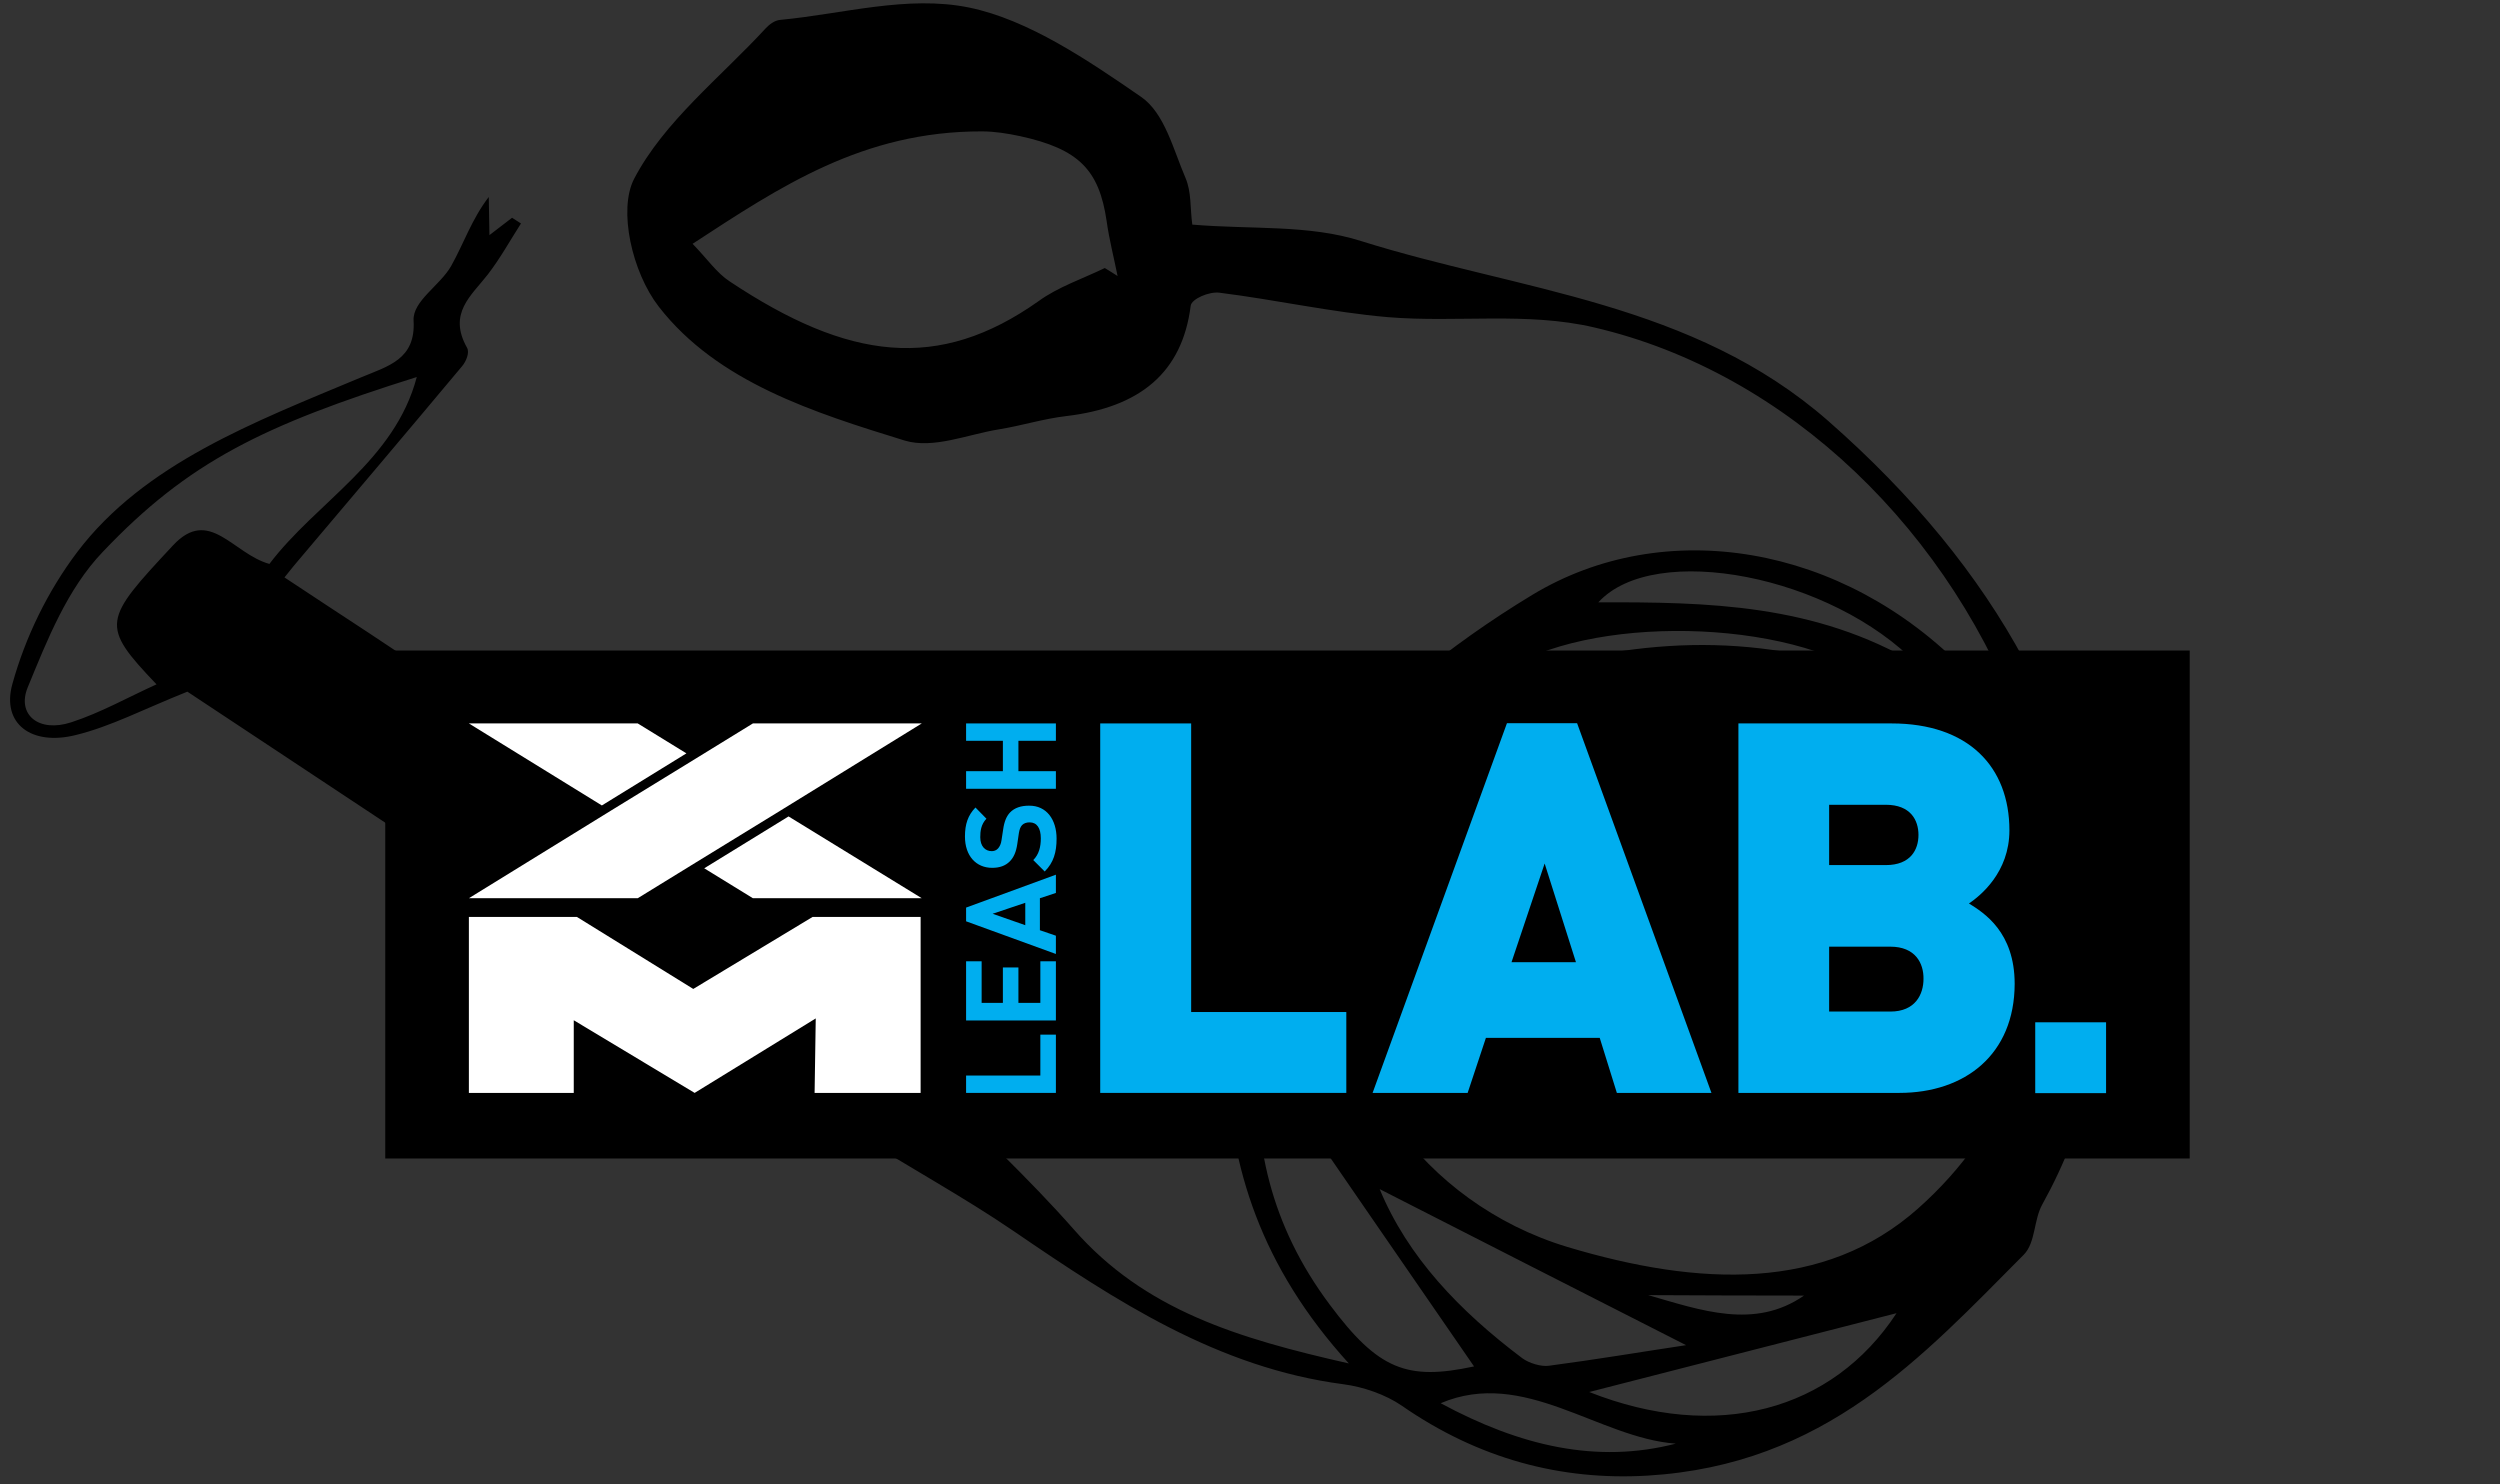
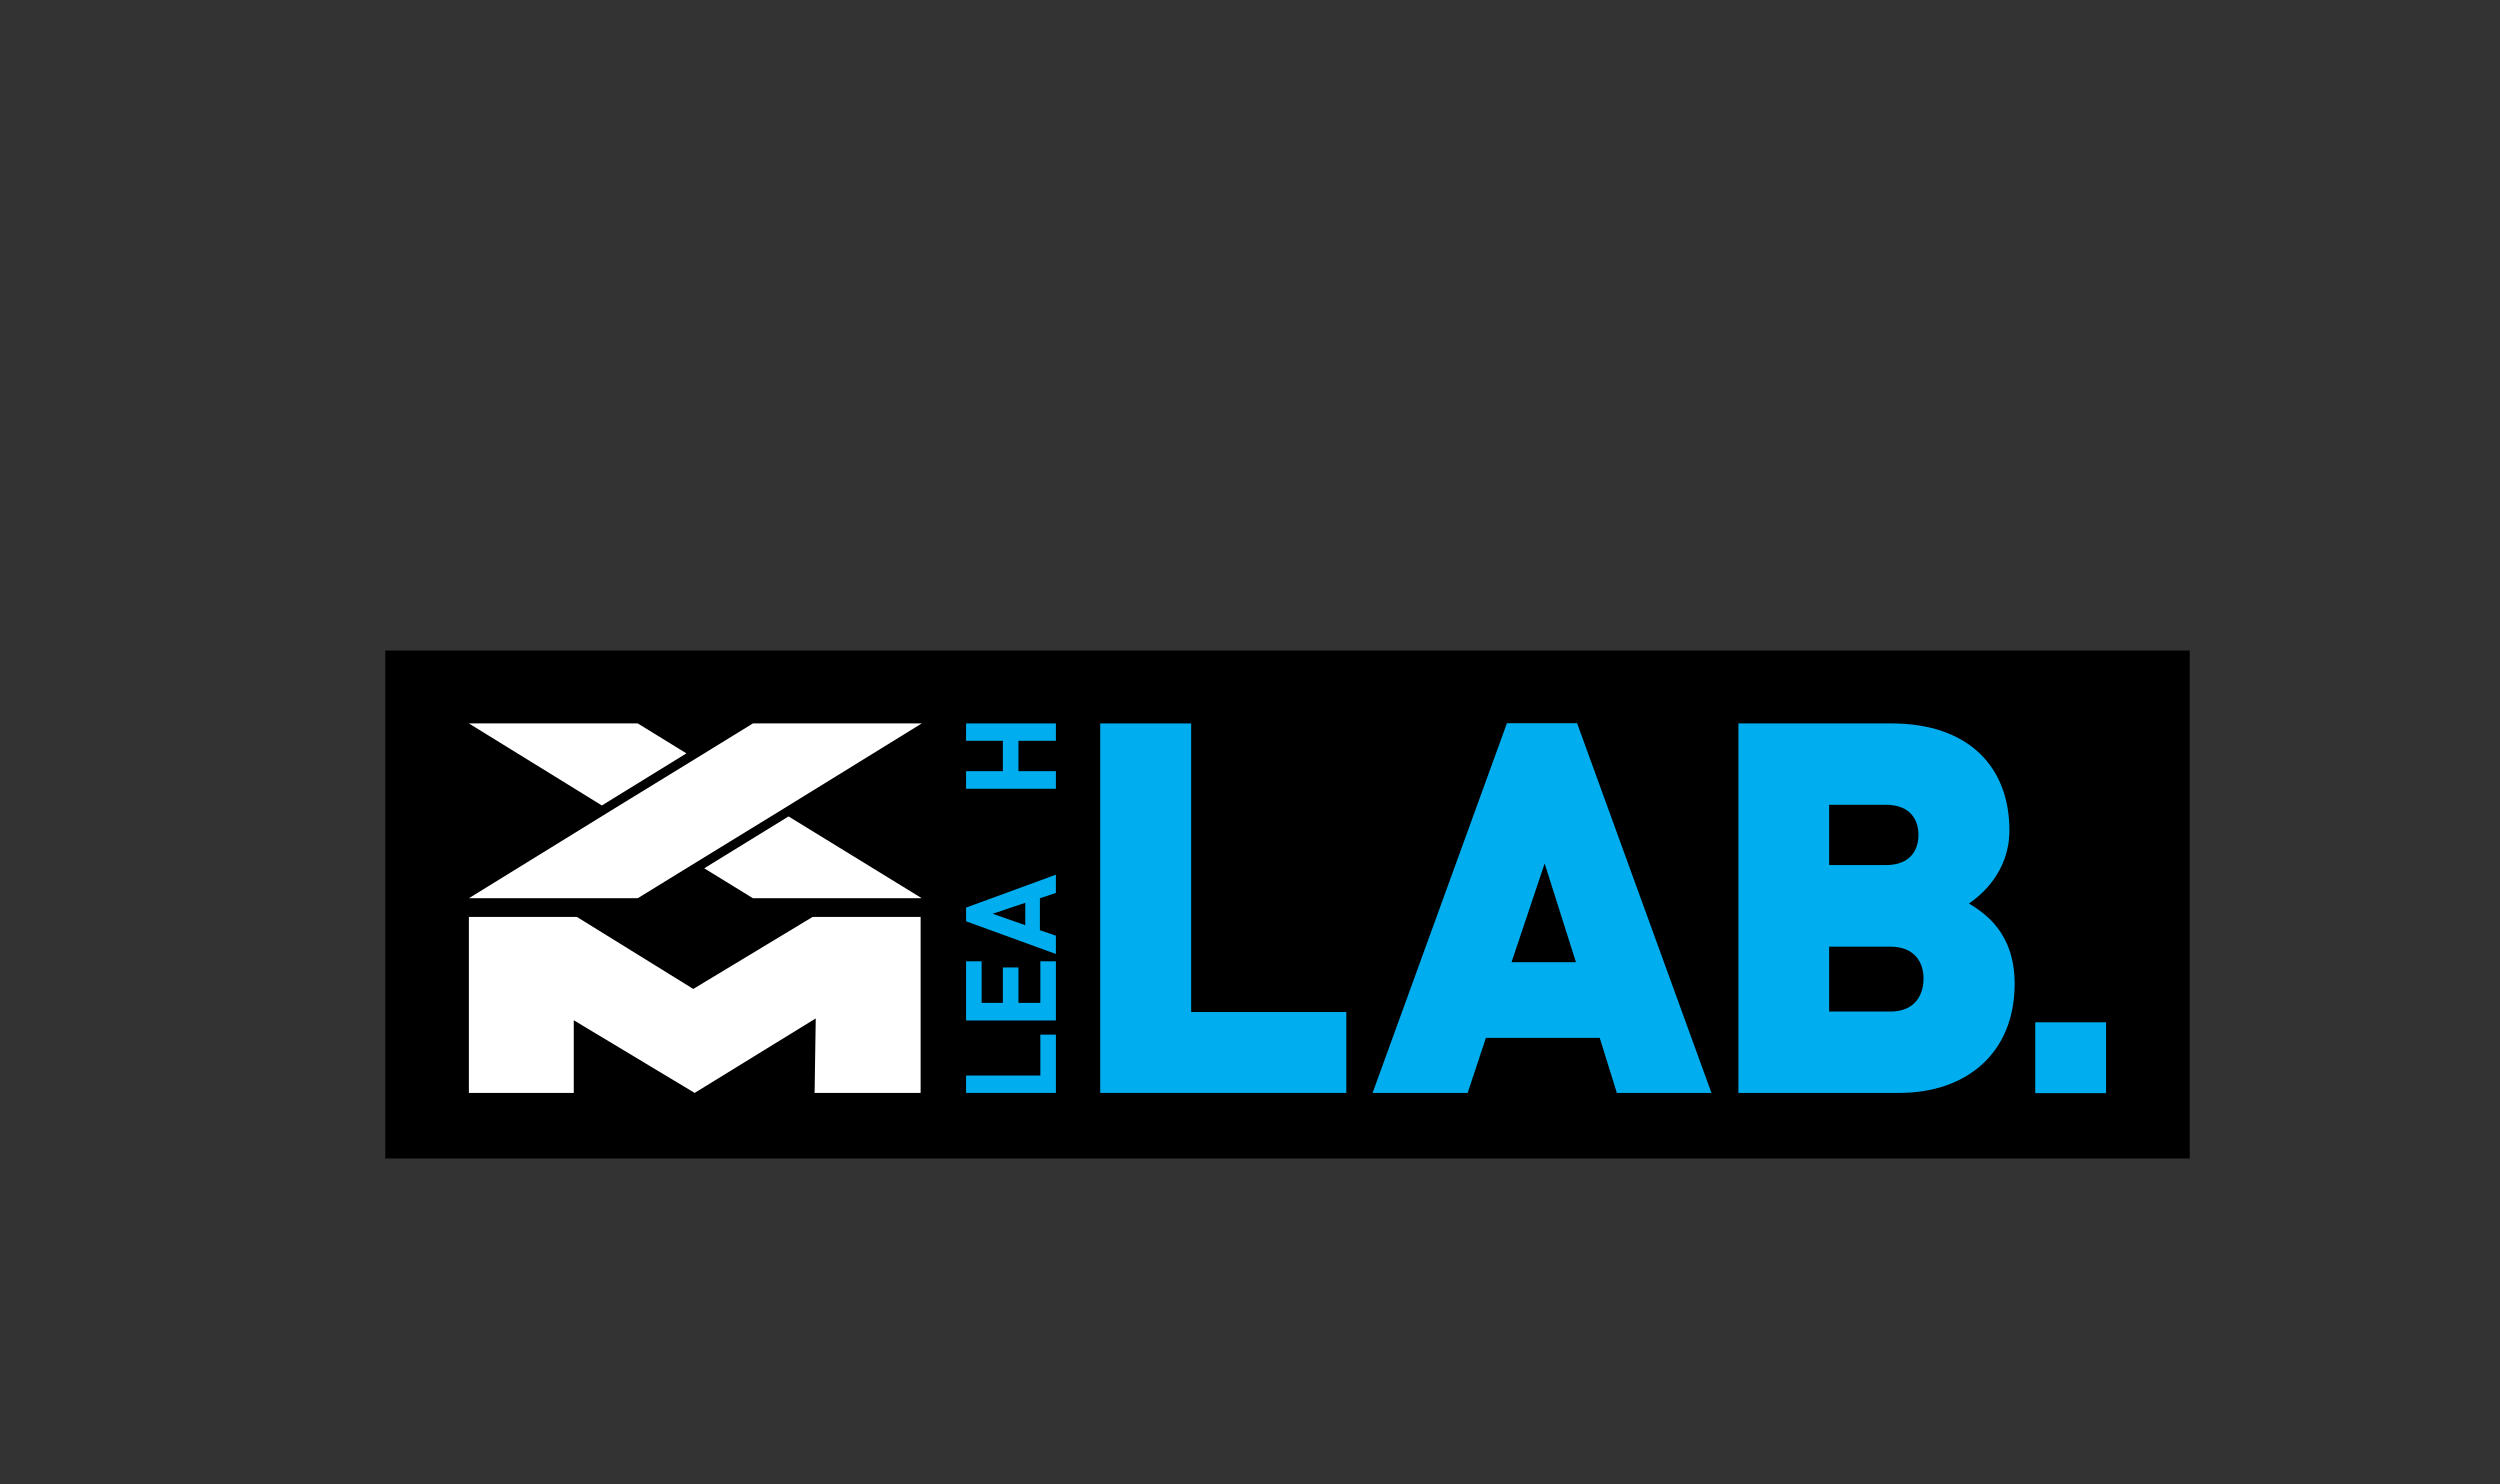
<svg xmlns="http://www.w3.org/2000/svg" version="1.1" id="Layer_1" x="0px" y="0px" viewBox="0 0 109.41 64.96" style="enable-background:new 0 0 109.41 64.96;" xml:space="preserve">
  <rect x="0" y="0" width="109.41" height="64.96" fill="#333333" stroke="none" />
  <style type="text/css">
	.st0{fill:#FFFFFF;}
	.st1{fill:#00AEEF;}
</style>
-   <path d="M72.13,56.68c2.3,0.66,4.66,1.52,6.82,0.02C76.48,56.7,74.3,56.69,72.13,56.68 M60.54,33.88c-2.02,1.06-2.31,2.94-2.12,5.03  C59.12,37.23,59.83,35.55,60.54,33.88 M81.3,29.3c-4.37-2.44-13.2-2.24-16.21,0.65C70.37,28.18,75.55,27.47,81.3,29.3 M73.34,63.18  c-3.39-0.25-6.64-3.32-10.29-1.77C66.53,63.29,69.89,64.07,73.34,63.18 M57.97,47.91c-0.56-3.57-1.05-6.67-1.55-9.78  C54.37,41.78,54.7,44.43,57.97,47.91 M83.91,29.08c-3.74-3.88-11.5-5.41-13.96-2.72C74.74,26.35,79.42,26.42,83.91,29.08   M69.55,60.92c5.56,2.2,10.64,0.84,13.45-3.45C78.61,58.6,74.19,59.73,69.55,60.92 M60.38,52.04c1.23,2.97,3.49,5.33,6.24,7.4  c0.3,0.22,0.83,0.38,1.17,0.33c2.05-0.27,4.07-0.61,6-0.9C69.26,56.57,64.85,54.32,60.38,52.04 M55.09,46.12  c-0.28,3.84,0.5,7.49,3.1,10.97c2.13,2.86,3.39,3.34,6.32,2.71C61.4,55.3,58.25,50.71,55.09,46.12 M11.79,24.68  c2.06-2.72,5.48-4.5,6.45-8.18c-6.71,2.11-10,3.71-13.74,7.65C2.94,25.78,2.07,28,1.21,30.09c-0.48,1.18,0.48,1.99,1.91,1.52  c1.29-0.42,2.45-1.08,3.73-1.66c-2.48-2.6-2.34-2.8,0.72-6.08C9.16,22.16,10.18,24.23,11.79,24.68 M48.35,11.73  c0.19,0.12,0.38,0.23,0.56,0.35c-0.16-0.8-0.37-1.61-0.48-2.41c-0.33-2.25-1.23-3.15-3.78-3.71c-0.56-0.12-1.13-0.21-1.68-0.21  c-5.21-0.01-8.83,2.42-12.66,4.92c0.66,0.68,1.06,1.28,1.63,1.65c5.19,3.45,9.13,3.96,13.51,0.86C46.3,12.56,47.38,12.2,48.35,11.73   M61.16,35.01c-0.67,2.09-1.52,4.12-1.99,6.27c-1.16,5.35,3.09,11.38,9.42,13.29c5.8,1.74,11.26,1.95,15.35-1.68  c3.93-3.49,5.56-8.05,5.46-13.33c-0.05-2.64-1.45-4.87-3.92-6.77c-3.18-2.45-6.79-3.56-10.43-3.4  C69.47,29.62,63.65,29.76,61.16,35.01 M8.2,30.27c-1.95,0.78-3.34,1.52-4.89,1.9c-1.93,0.48-3.25-0.49-2.77-2.23  c0.57-2.06,1.55-4.07,2.84-5.78c2.93-3.87,7.75-5.69,12.41-7.64c1.2-0.5,2.41-0.79,2.31-2.49c-0.05-0.86,1.17-1.54,1.65-2.4  c0.54-0.96,0.89-2.03,1.64-3.01c0.01,0.5,0.02,1.01,0.03,1.67c0.39-0.3,0.69-0.53,0.99-0.76c0.13,0.08,0.26,0.17,0.39,0.25  c-0.48,0.75-0.91,1.53-1.45,2.23c-0.72,0.93-1.76,1.7-0.91,3.21c0.12,0.21-0.04,0.6-0.22,0.81c-2.35,2.81-4.72,5.61-7.09,8.41  c-0.19,0.22-0.37,0.44-0.68,0.83c2.48,1.65,4.9,3.19,7.25,4.83c5.34,3.74,10.68,7.47,15.93,11.32c1.79,1.31,3.34,2.91,4.9,4.46  c0.33,0.33,0.21,1,0.32,1.66c1.91,1.93,4.16,4.01,6.14,6.26c3.1,3.54,7.18,4.77,12.04,5.87c-3.88-4.27-5.17-8.6-5.36-13.04  c-0.2-4.71,0.27-9.06,3.71-12.7c2.87-3.05,5.98-5.66,9.67-7.89c5.78-3.5,13.59-2.24,18.99,3.33c0.81,0.84,1.58,1.71,2.59,2.81  c-3.16-8.92-10.4-15.88-18.86-17.85c-2.95-0.69-6.01-0.2-9.03-0.45c-2.44-0.21-4.91-0.76-7.37-1.07c-0.45-0.06-1.22,0.27-1.26,0.57  c-0.37,2.93-2.22,4.45-5.45,4.83c-1.01,0.12-1.95,0.42-2.94,0.58c-1.37,0.22-2.87,0.87-4.13,0.49c-3.95-1.22-8.19-2.55-10.76-5.86  c-1.17-1.51-1.78-4.23-1.08-5.59c1.31-2.51,3.77-4.43,5.76-6.59c0.16-0.17,0.39-0.35,0.64-0.37c2.75-0.26,5.56-1.09,8.26-0.54  c2.59,0.53,5.21,2.31,7.53,3.91c1.03,0.71,1.41,2.31,1.94,3.54c0.27,0.63,0.2,1.32,0.3,2.05c2.59,0.22,5.1-0.01,7.39,0.72  c6.94,2.18,14.51,2.67,20.45,7.88c7.38,6.48,11.49,13.96,12,22.48c0.26,4.29-0.65,8.21-2.64,11.8c-0.38,0.68-0.29,1.67-0.81,2.2  c-4.44,4.46-8.7,9.21-16.48,9.67c-3.77,0.22-7.38-0.73-10.74-3.06c-0.71-0.49-1.7-0.83-2.56-0.94c-5.49-0.72-9.95-3.64-14.41-6.69  c-2.24-1.53-4.65-2.83-6.94-4.29c-2.2-1.4-4.36-2.86-6.54-4.3C23.2,40.2,15.52,35.12,8.2,30.27" />
  <rect x="16.86" y="28.47" width="78.97" height="22.23" />
  <polygon class="st0" points="35.56,40.13 30.34,43.28 25.25,40.13 20.52,40.13 20.52,47.83 25.11,47.83 25.11,44.65 30.4,47.83   35.7,44.57 35.65,47.83 40.29,47.83 40.29,40.13 " />
  <polygon class="st0" points="27.91,31.66 20.52,31.66 26.34,35.25 30.04,32.97 " />
  <polygon class="st0" points="34.13,35.49 40.34,31.66 32.95,31.66 30.43,33.21 26.73,35.48 20.52,39.31 27.91,39.31 30.43,37.76 " />
  <polygon class="st0" points="30.82,38 32.95,39.31 40.34,39.31 34.51,35.73 " />
  <polygon class="st1" points="46.21,47.83 42.28,47.83 42.28,47.07 45.53,47.07 45.53,45.28 46.21,45.28 " />
  <polygon class="st1" points="46.21,44.66 42.28,44.66 42.28,42.07 42.96,42.07 42.96,43.89 43.89,43.89 43.89,42.34 44.57,42.34   44.57,43.89 45.53,43.89 45.53,42.07 46.21,42.07 " />
  <path class="st1" d="M43.44,39.99l1.43,0.5v-0.98L43.44,39.99z M46.21,39.08l-0.7,0.23v1.4l0.7,0.24v0.8l-3.93-1.43v-0.6l3.93-1.44  V39.08z" />
-   <path class="st1" d="M46.24,36.7c0,0.6-0.13,1.05-0.52,1.44l-0.5-0.5c0.25-0.25,0.33-0.58,0.33-0.95c0-0.45-0.17-0.7-0.49-0.7  c-0.14,0-0.25,0.04-0.33,0.12c-0.07,0.08-0.11,0.17-0.14,0.35l-0.07,0.48c-0.05,0.34-0.15,0.58-0.33,0.76  c-0.19,0.19-0.44,0.28-0.77,0.28c-0.7,0-1.19-0.52-1.19-1.37c0-0.54,0.13-0.93,0.46-1.27l0.48,0.49c-0.24,0.25-0.27,0.55-0.27,0.81  c0,0.41,0.23,0.61,0.5,0.61c0.1,0,0.2-0.03,0.28-0.12c0.07-0.08,0.13-0.2,0.15-0.36l0.07-0.46c0.05-0.36,0.15-0.59,0.3-0.75  c0.2-0.21,0.49-0.3,0.83-0.3C45.81,35.25,46.24,35.88,46.24,36.7" />
  <polygon class="st1" points="46.21,32.42 44.57,32.42 44.57,33.75 46.21,33.75 46.21,34.52 42.28,34.52 42.28,33.75 43.89,33.75   43.89,32.42 42.28,32.42 42.28,31.66 46.21,31.66 " />
  <polygon class="st1" points="48.15,47.83 48.15,31.66 52.13,31.66 52.13,44.29 58.92,44.29 58.92,47.83 " />
  <path class="st1" d="M67.6,37.79l-1.45,4.32h2.82L67.6,37.79z M70.76,47.83l-0.75-2.41h-4.98l-0.8,2.41h-4.16l5.88-16.18h3.07  l5.88,16.18H70.76z" />
  <path class="st1" d="M82.73,41.43h-2.68v2.84h2.68c1.09,0,1.45-0.75,1.45-1.43C84.19,42.15,83.82,41.43,82.73,41.43 M82.53,35.22  h-2.48v2.64h2.48c1.09,0,1.43-0.68,1.43-1.32S83.62,35.22,82.53,35.22 M83.12,47.83h-7.04V31.66h6.7c3.36,0,5.16,1.89,5.16,4.68  c0,1.84-1.27,2.86-1.77,3.2c0.66,0.41,2,1.25,2,3.52C88.16,46.15,86,47.83,83.12,47.83" />
  <rect x="89.07" y="44.74" class="st1" width="3.1" height="3.1" />
</svg>